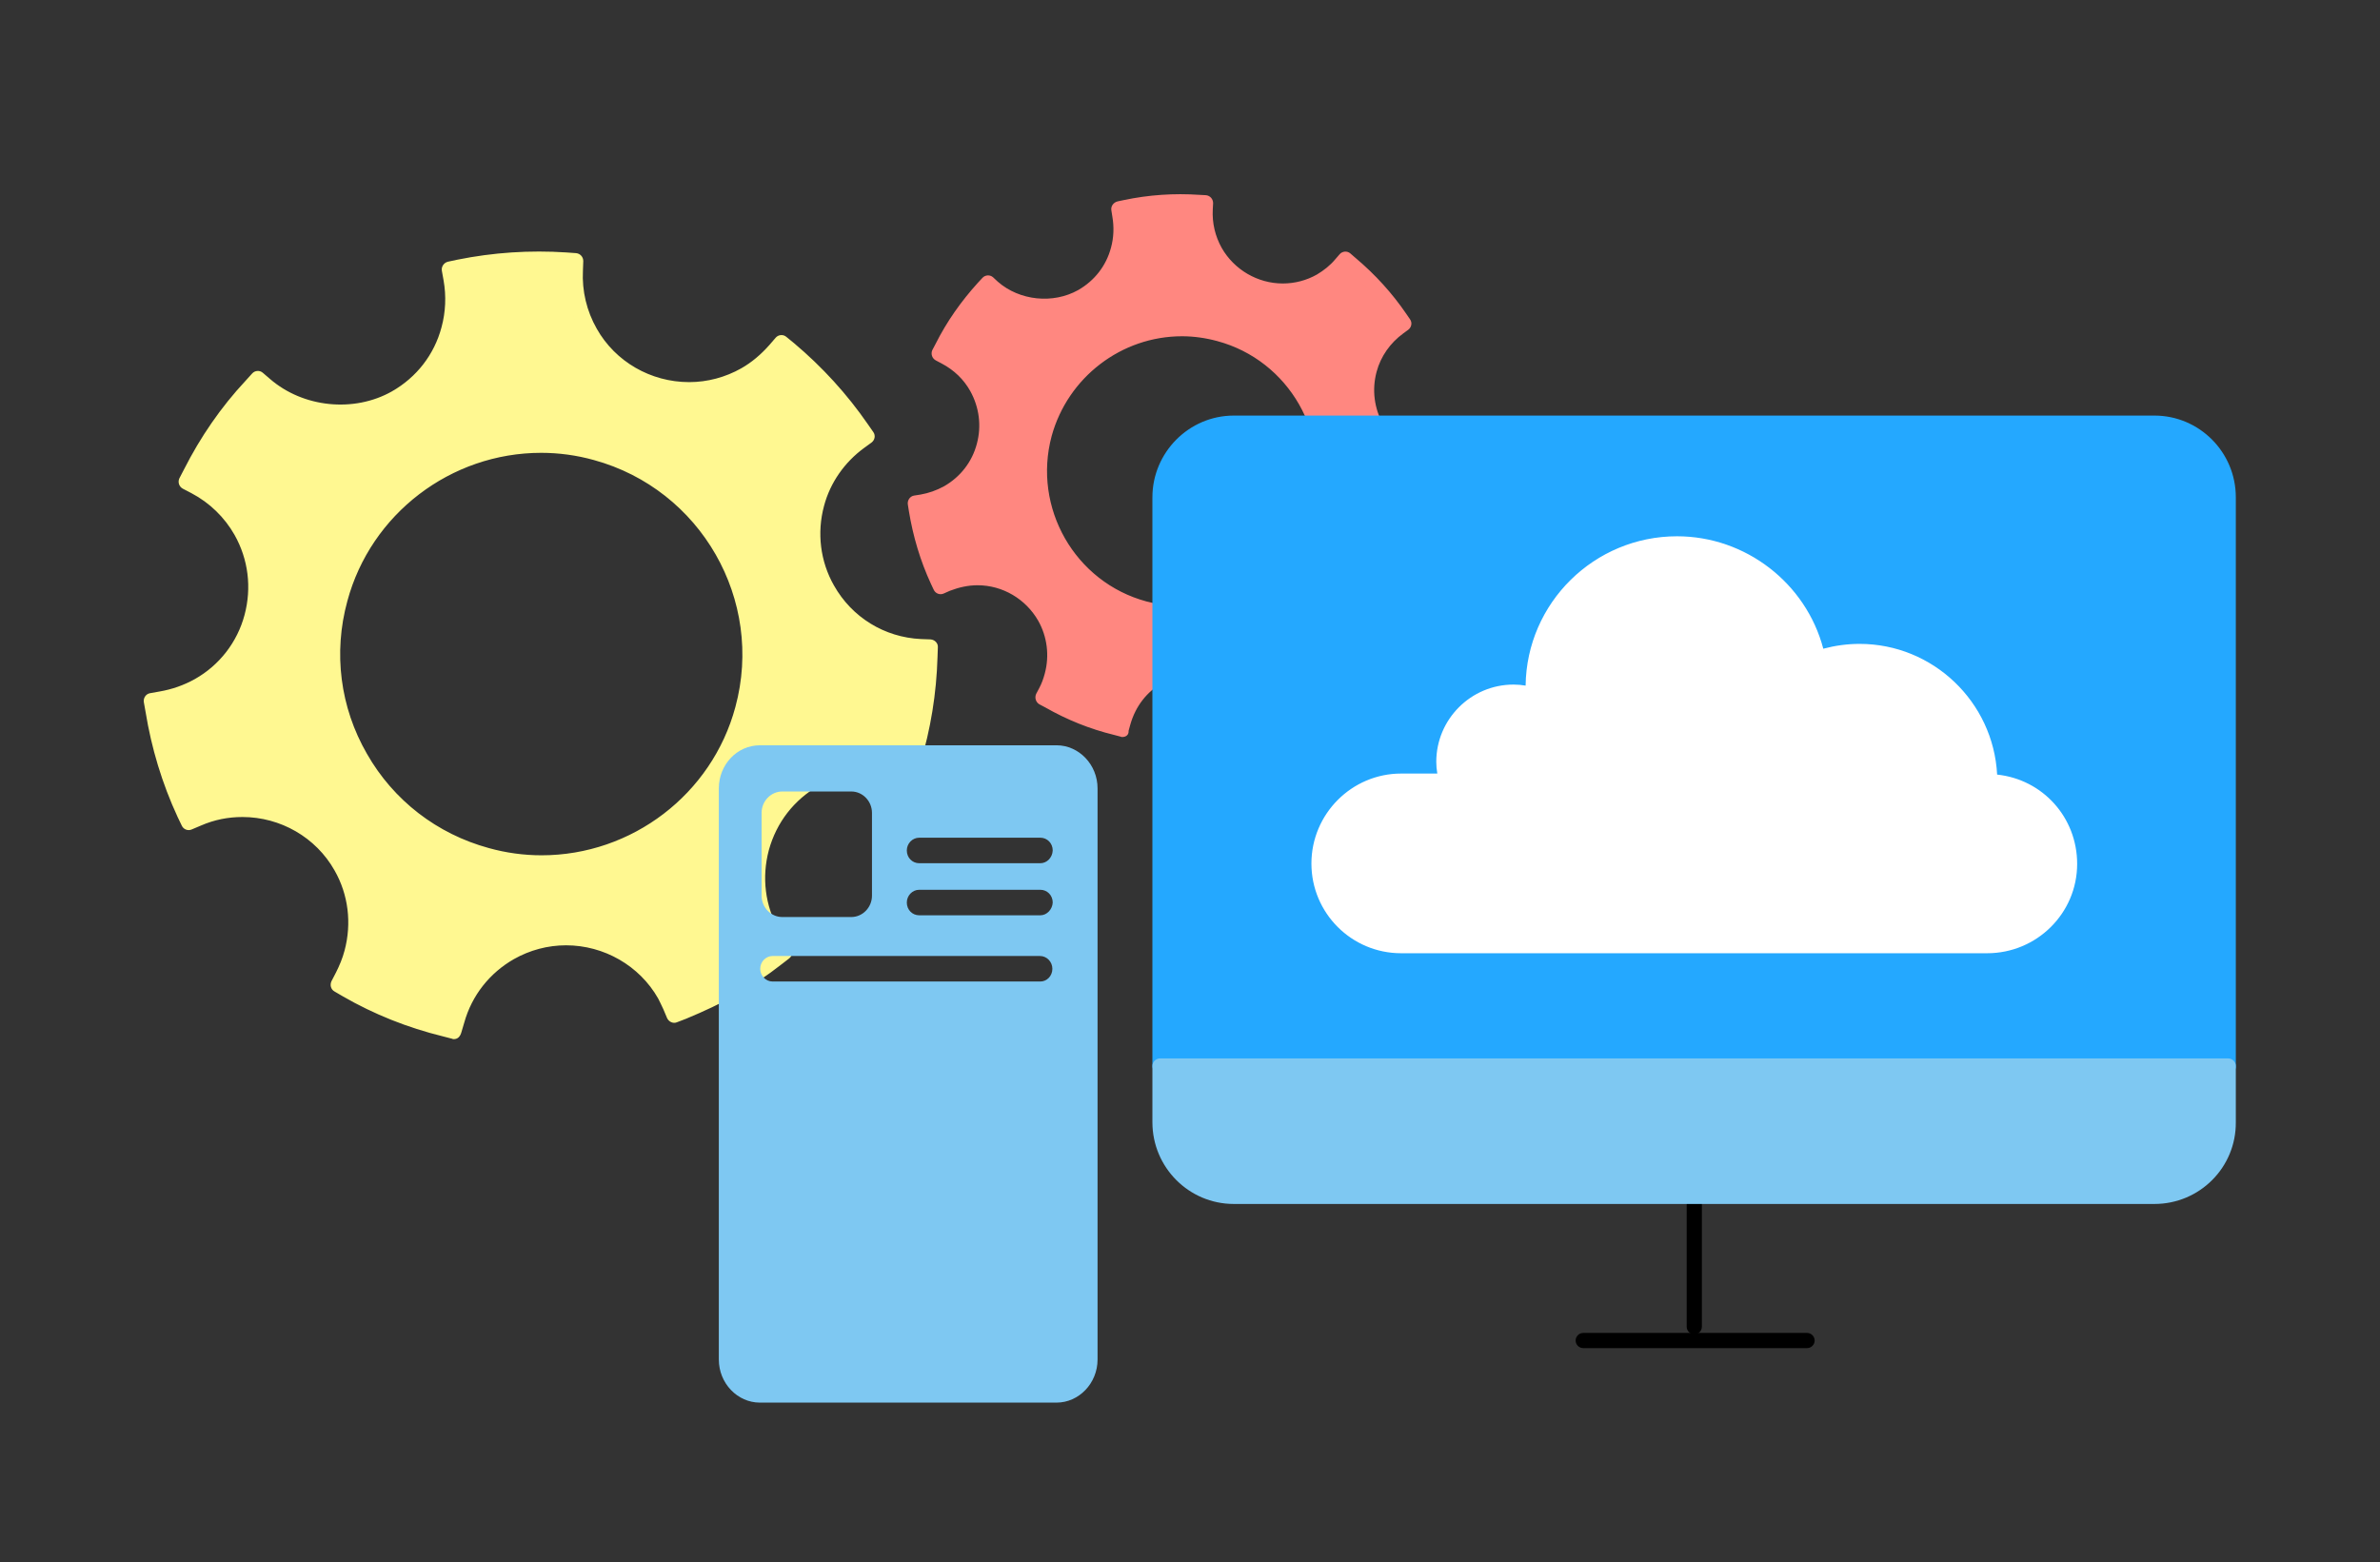
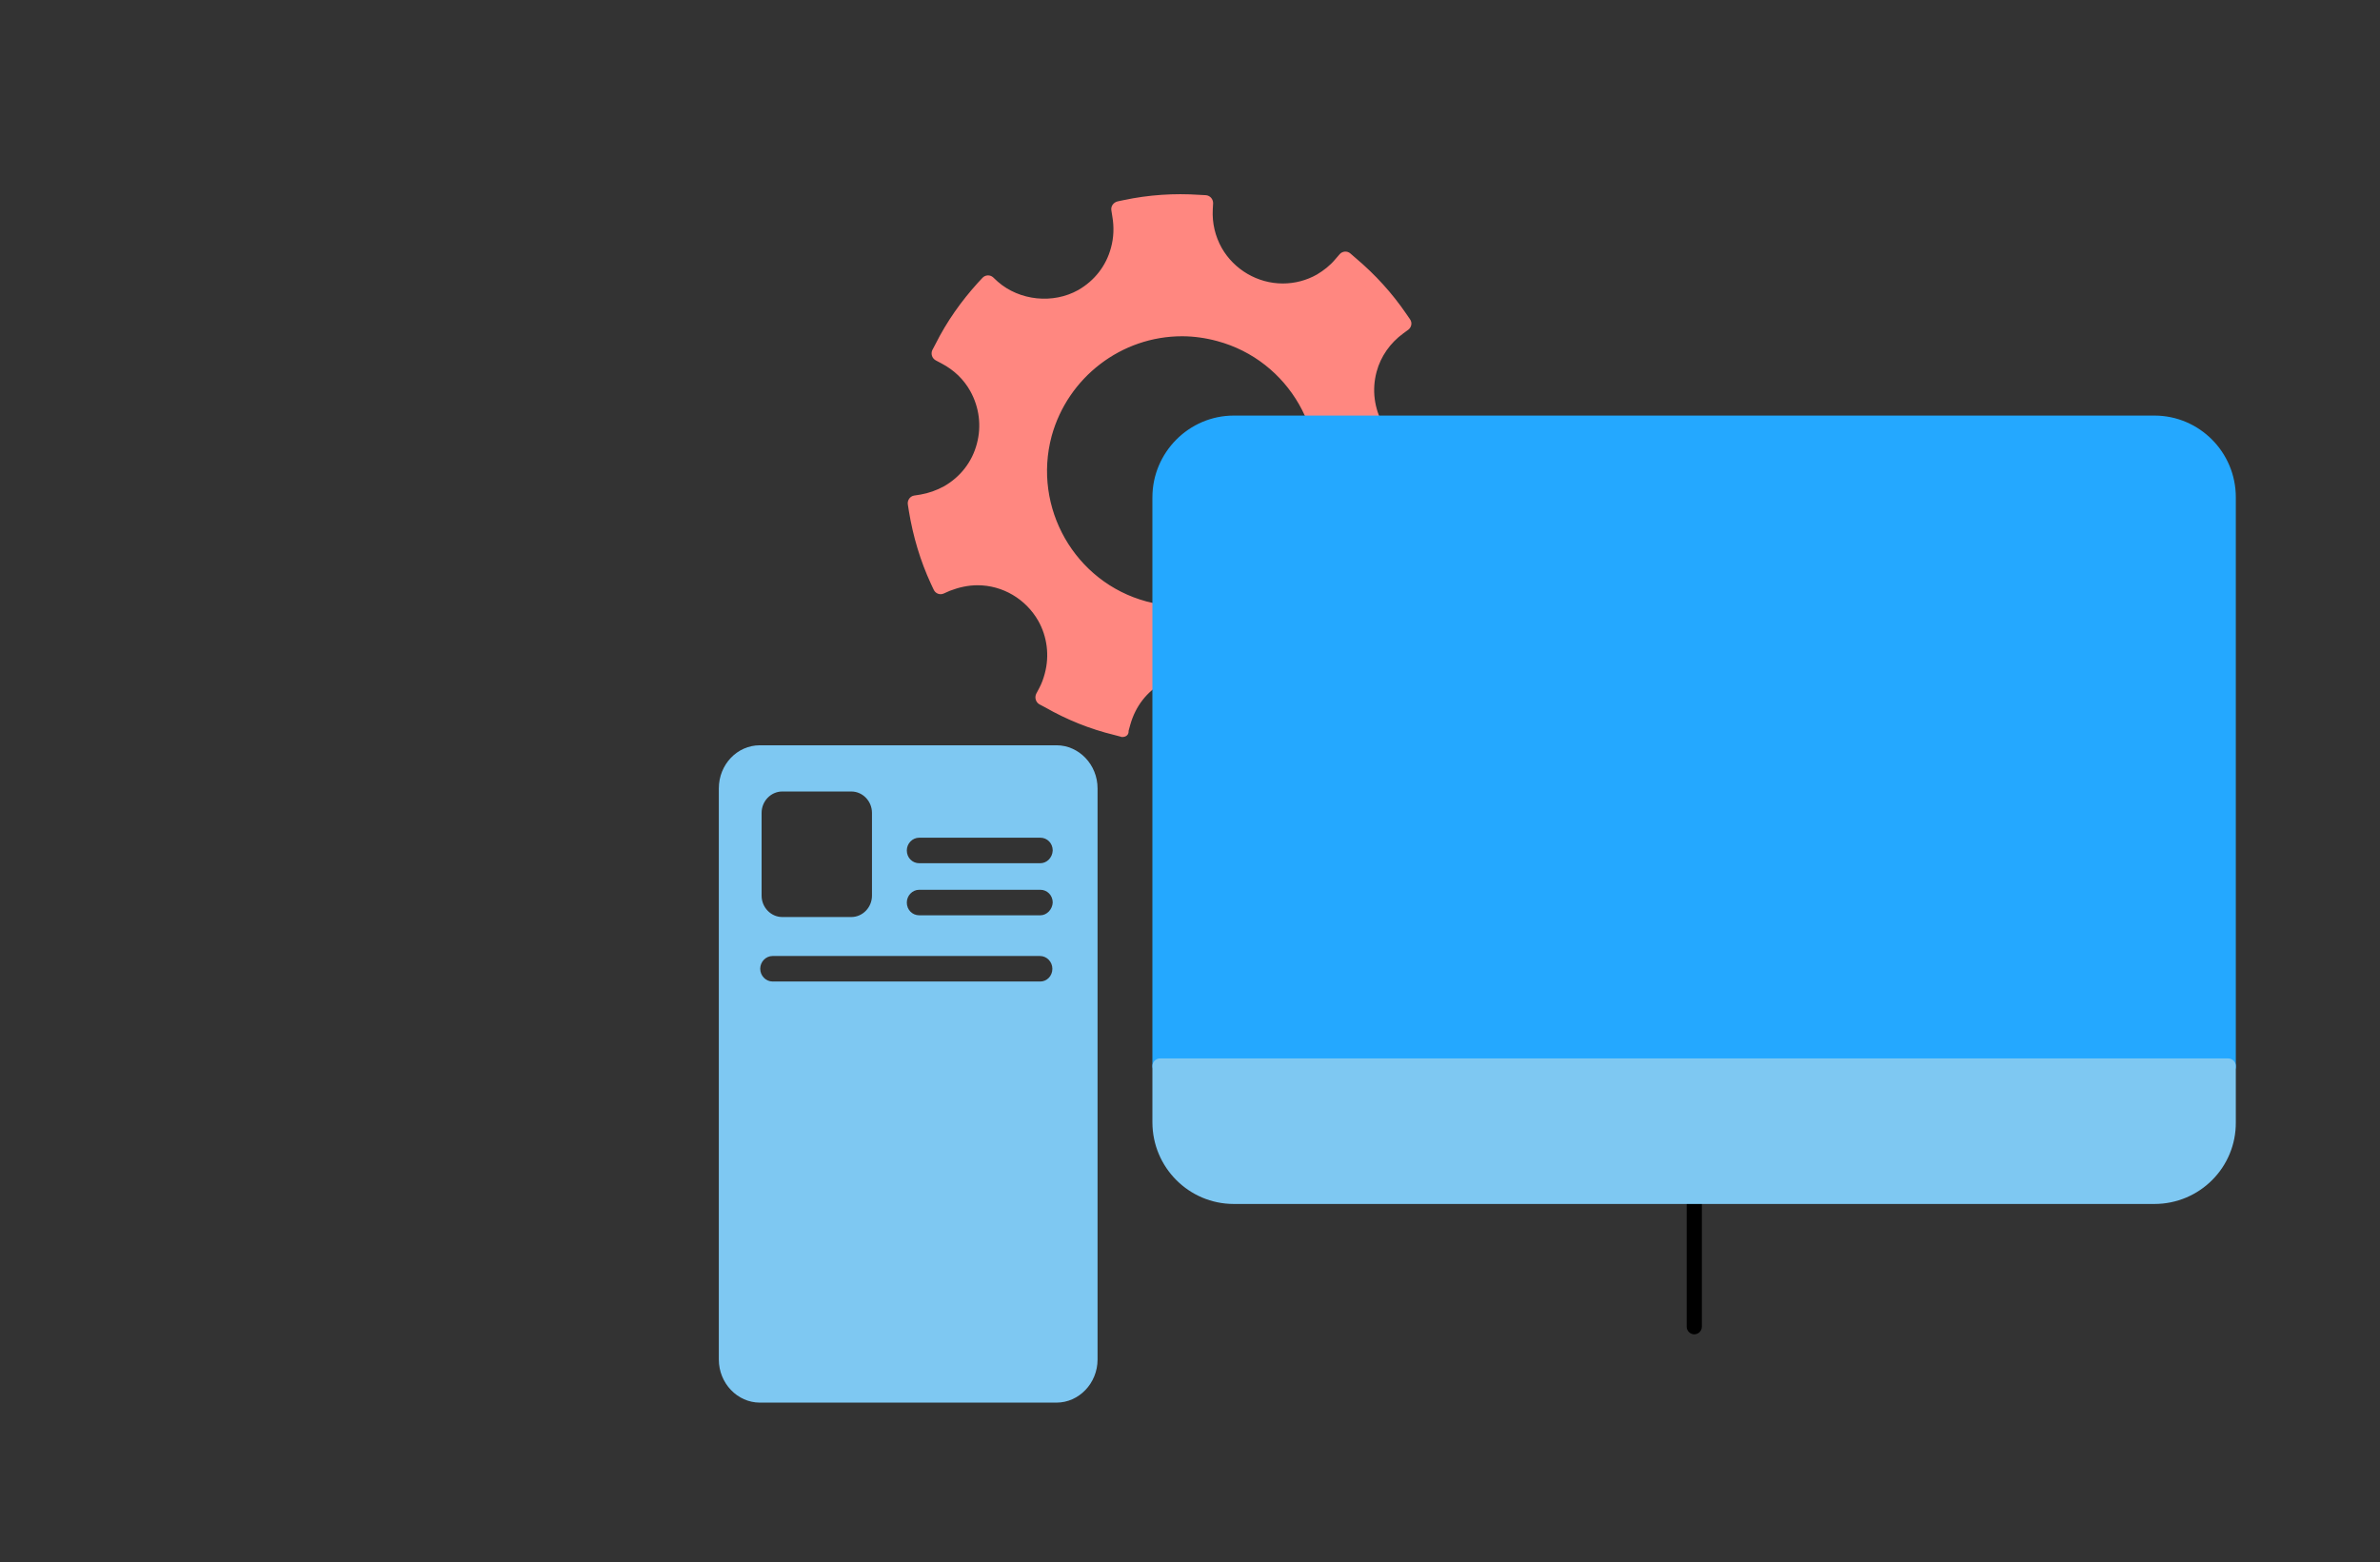
<svg xmlns="http://www.w3.org/2000/svg" version="1.1" id="Layer_1" x="0px" y="0px" width="690px" height="453px" viewBox="0 73.5 690 453" enable-background="new 0 73.5 690 453" xml:space="preserve">
  <rect x="0" y="73.5" width="690" height="453" fill="#333333" stroke="none" />
  <g>
    <path d="M491.2,460.4c-1.2,0-2.2-1-2.2-2.2v-37.8c0-1.2,1-2.2,2.2-2.2c1.2,0,2.2,1,2.2,2.2v37.8   C493.4,459.4,492.4,460.4,491.2,460.4z" />
  </g>
  <g>
    <path fill="#FFED6F" d="M872.7,784.5" />
  </g>
  <g>
    <g>
-       <path fill="#FFF891" d="M239.7,245c-4.3-7.6-5.4-16.4-3.1-24.8c2-7.2,6.4-13.6,12.4-18l2.2-1.6l-1.6-2.3    c-5.8-8.5-12.9-16.3-21-23.1l-2.2-1.8l-1.9,2.1c-2.5,2.9-5.4,5.3-8.7,7.2c-15.8,8.9-35.9,3.4-44.9-12.4c-3.1-5.5-4.5-11.7-4.2-18    l0.1-2.8l-2.8-0.2c-10.4-0.7-20.8,0-31,2.1l-2.8,0.6l0.5,2.8c0.9,4.8,0.6,9.8-0.6,14.5c-2.3,8.5-7.8,15.6-15.5,20    c-12.1,6.9-27.3,5.3-37.9-3.8l-2.1-1.8l-1.9,2.1c-6.9,7.5-12.8,16-17.5,25.3l-1.3,2.5l2.5,1.3c5.6,3,10.3,7.4,13.4,12.9    c4.3,7.6,5.5,16.4,3.2,24.9c-2.3,8.5-7.8,15.6-15.5,20c-3.4,1.9-7.1,3.2-10.9,3.9l-2.8,0.5l0.5,2.8c1.7,10.3,4.7,20.4,9.1,30    l1.2,2.5l2.6-1.1c15.4-6.6,33.3-0.6,41.6,14c4.3,7.6,5.4,16.4,3.1,24.9c-0.6,2.3-1.5,4.7-2.7,6.8l-1.3,2.5l2.4,1.4    c8.8,5,18.4,8.8,28.5,11.3l2.7,0.7l0.8-2.7c2.4-8.4,7.9-15.5,15.4-19.8c15.8-9,36-3.4,44.9,12.3c0.6,1.1,1.1,2.1,1.6,3.3l1.1,2.6    l2.6-1c5.1-2.1,9.7-4.3,14.1-6.8c4.4-2.5,8.8-5.4,13.1-8.7l2.2-1.7l-1.6-2.3c-0.7-0.9-1.4-2-2-3c-4.3-7.6-5.4-16.4-3.1-24.9    c2.3-8.5,7.8-15.6,15.5-20c7.6-4.3,16.4-5.5,24.9-3.1l2.7,0.7l0.8-2.7c3-9.8,4.6-20.1,4.9-30.3l0.1-2.8l-2.8-0.1    C255.4,261.1,245.3,254.9,239.7,245z M215.3,279c-8.8,32.3-42,51.3-74.3,42.5c-32.3-8.8-51.3-42-42.6-74.3    c8.8-32.3,42-51.3,74.3-42.5C205.1,213.4,224.1,246.7,215.3,279z" />
-       <path fill="#FFF891" d="M131.6,374.8c-0.2,0-0.4,0-0.5-0.1l-2.7-0.7c-10.2-2.5-20-6.4-29-11.6l-2.4-1.4c-1.1-0.6-1.4-1.9-0.9-3    l1.3-2.5c1-2,1.9-4.1,2.5-6.4c2.1-7.9,1.1-16.2-2.9-23.2c-5.4-9.6-15.7-15.5-26.7-15.5c-4.2,0-8.2,0.8-12.1,2.5l-2.6,1.1    c-1.1,0.5-2.4,0-2.9-1.1l-1.2-2.5c-4.5-9.7-7.6-20-9.3-30.5l-0.5-2.8c-0.2-1.2,0.6-2.4,1.8-2.6l2.8-0.5c3.5-0.6,7-1.8,10.2-3.6    c7.1-4,12.3-10.7,14.4-18.6c2.1-7.9,1.1-16.1-2.9-23.2c-2.9-5.1-7.2-9.3-12.5-12.1l-2.5-1.3c-1.1-0.6-1.5-1.9-1-3l1.3-2.5    c4.8-9.5,10.8-18.2,17.9-25.8l1.9-2.1c0.8-0.9,2.2-1,3.1-0.2l2.1,1.8c9.6,8.3,24.3,9.8,35.3,3.6c7.2-4.1,12.3-10.7,14.4-18.6    c1.2-4.4,1.4-9.1,0.6-13.6l-0.5-2.8c-0.2-1.2,0.6-2.3,1.7-2.6l2.8-0.6c10.4-2.1,21-2.8,31.6-2.1l2.8,0.2c1.2,0.1,2.1,1.1,2.1,2.3    l-0.1,2.8c-0.3,5.9,1.1,11.7,4,16.8c5.4,9.6,15.7,15.5,26.8,15.5c5.3,0,10.5-1.4,15.1-4c3-1.7,5.7-4,8.1-6.7l1.9-2.2    c0.8-0.9,2.2-1,3.1-0.2l2.2,1.8c8.2,6.9,15.4,14.8,21.4,23.5l1.6,2.3c0.7,1,0.4,2.3-0.5,3l-2.2,1.6c-5.6,4.1-9.8,10-11.6,16.8    c-2.1,7.8-1.1,16.1,2.9,23.1c5.2,9.2,14.6,15,25.2,15.5l2.8,0.1c1.2,0.1,2.2,1.1,2.1,2.3l-0.1,2.8c-0.3,10.6-2,21-5,30.9l-0.8,2.7    c-0.3,1.2-1.6,1.8-2.7,1.5l-2.7-0.7c-7.8-2.2-16.2-1.1-23.2,2.9c-7.2,4.1-12.3,10.7-14.5,18.7c-2.1,7.9-1.1,16.1,2.9,23.2    c0.6,1,1.2,2,1.9,2.8l1.6,2.3c0.7,1,0.5,2.3-0.5,3.1l-2.2,1.7c-4.2,3.3-8.7,6.3-13.3,8.9c-4.4,2.5-9.1,4.7-14.4,6.9l-2.6,1    c-1.1,0.5-2.4-0.1-2.9-1.2l-1.1-2.6c-0.5-1.1-1-2.1-1.5-3.1c-5.4-9.5-15.7-15.4-26.7-15.4c-5.3,0-10.5,1.4-15.1,4    c-7,4-12.2,10.5-14.4,18.4l-0.8,2.7C133.4,374.2,132.6,374.8,131.6,374.8z M101,358.3l0.5,0.3c8.7,4.9,18.1,8.7,27.9,11.1l0.6,0.2    l0.2-0.6c2.6-9,8.4-16.5,16.5-21.1c5.3-3,11.3-4.6,17.3-4.6c12.7,0,24.4,6.8,30.7,17.8c0.6,1.2,1.2,2.3,1.7,3.5l0.3,0.6l0.6-0.2    c5.1-2.1,9.6-4.2,13.9-6.6c4.4-2.5,8.7-5.4,12.8-8.5l0.5-0.4l-0.4-0.5c-0.7-1-1.5-2.1-2.1-3.2c-4.6-8.2-5.8-17.6-3.4-26.6    c2.5-9.1,8.4-16.7,16.6-21.3c8-4.6,17.7-5.8,26.6-3.3l0.6,0.2l0.2-0.6c2.9-9.6,4.5-19.6,4.8-29.7l0-0.6l-0.7,0    c-12.1-0.6-22.8-7.2-28.8-17.7c-4.6-8.1-5.8-17.5-3.4-26.5c2.1-7.7,6.8-14.6,13.3-19.2l0.5-0.4l-0.4-0.6    c-5.8-8.4-12.7-16-20.6-22.6l-0.5-0.4l-0.4,0.5c-2.7,3.1-5.8,5.7-9.2,7.7c-5.3,3-11.2,4.6-17.3,4.6c-12.7,0-24.4-6.8-30.7-17.8    c-3.3-5.8-4.9-12.5-4.5-19.2l0-0.6l-0.6,0c-10.2-0.7-20.4,0-30.4,2l-0.6,0.1l0.1,0.6c0.9,5.1,0.7,10.5-0.7,15.5    c-2.5,9.1-8.4,16.7-16.5,21.3c-5.3,3-11.2,4.6-17.3,4.6c-8.5,0-16.7-3.1-23.1-8.6l-0.5-0.4l-0.4,0.5c-6.8,7.4-12.6,15.7-17.2,24.8    l-0.3,0.6l0.6,0.3c6.1,3.2,11,8,14.3,13.8c4.6,8.1,5.8,17.6,3.4,26.6c-2.5,9.1-8.3,16.7-16.6,21.3c-3.7,2.1-7.6,3.4-11.6,4.1    l-0.6,0.1l0.1,0.6c1.6,10.2,4.6,20.1,8.9,29.4l0.3,0.6l0.6-0.3c4.4-1.9,9.1-2.9,13.9-2.9c12.6,0,24.3,6.8,30.5,17.8    c4.6,8.1,5.7,17.5,3.3,26.6c-0.7,2.6-1.7,5-2.8,7.3L101,358.3z M157,325.9c-5.5,0-11.1-0.7-16.5-2.2c-16.2-4.4-29.7-14.8-38-29.4    c-8.3-14.5-10.5-31.5-6.1-47.7c7.4-27.3,32.3-46.3,60.5-46.3c5.5,0,11.1,0.7,16.5,2.2c33.4,9.1,53.2,43.6,44.1,77    C210.1,306.8,185.2,325.9,157,325.9z M156.9,204.8c-26.2,0-49.4,17.7-56.2,43c-4.1,15-2.1,30.8,5.7,44.3    c7.7,13.5,20.3,23.2,35.3,27.3c5,1.4,10.2,2.1,15.3,2.1c26.2,0,49.4-17.7,56.2-43c8.4-31-10-63.1-41-71.6    C167.2,205.5,162,204.8,156.9,204.8z" />
-     </g>
+       </g>
    <g>
      <path fill="#FF8780" d="M417.7,209.2c-7.7-0.4-14.6-4.6-18.4-11.3c-2.9-5.2-3.7-11.2-2.1-17c1.3-4.9,4.4-9.3,8.5-12.3l1.5-1.1    l-1.1-1.6c-4-5.8-8.8-11.1-14.3-15.8l-1.5-1.3l-1.3,1.5c-1.7,2-3.7,3.6-5.9,4.9c-10.8,6.1-24.5,2.3-30.7-8.5    c-2.1-3.7-3.1-8-2.9-12.3l0.1-1.9l-1.9-0.1c-7.1-0.5-14.2,0-21.2,1.4l-1.9,0.4l0.3,1.9c0.6,3.3,0.4,6.7-0.4,9.9    c-1.6,5.8-5.3,10.7-10.6,13.7c-8.3,4.7-18.7,3.6-25.9-2.6l-1.4-1.3l-1.3,1.4c-4.7,5.1-8.8,11-12,17.3l-0.9,1.7l1.7,0.9    c3.9,2,7,5.1,9.2,8.8c3,5.2,3.7,11.2,2.1,17c-1.6,5.8-5.3,10.7-10.6,13.7c-2.3,1.3-4.8,2.2-7.5,2.6l-1.9,0.3l0.3,1.9    c1.1,7.1,3.2,14,6.2,20.5l0.8,1.7l1.8-0.8c10.5-4.5,22.7-0.4,28.4,9.6c2.9,5.2,3.7,11.2,2.1,17c-0.4,1.6-1,3.2-1.8,4.7l-0.9,1.7    l1.7,0.9c6,3.4,12.5,6,19.4,7.7l1.9,0.5l0.5-1.8c1.6-5.8,5.4-10.6,10.6-13.5c10.8-6.1,24.6-2.3,30.7,8.4c0.4,0.7,0.7,1.5,1.1,2.2    l0.7,1.8l1.8-0.7c3.5-1.4,6.6-2.9,9.7-4.6c3-1.7,6-3.7,8.9-5.9l1.5-1.2l-1.1-1.6c-0.5-0.6-1-1.3-1.4-2.1c-2.9-5.2-3.7-11.2-2.1-17    c1.6-5.8,5.3-10.7,10.6-13.7c5.2-3,11.2-3.7,17-2.1l1.8,0.5l0.6-1.8c2-6.7,3.1-13.7,3.3-20.7l0-1.9L417.7,209.2z M382.6,221    c-6,22-28.7,35.1-50.8,29.1c-22.1-6-35.1-28.7-29.1-50.8c6-22,28.7-35.1,50.8-29.1C375.6,176.3,388.6,199,382.6,221z" />
      <path fill="#FF8780" d="M325.4,287.2c-0.2,0-0.4,0-0.5-0.1l-1.9-0.5c-7-1.7-13.7-4.4-20-8l-1.7-0.9c-1-0.6-1.4-1.9-0.9-3l0.9-1.7    c0.7-1.3,1.2-2.7,1.6-4.2c1.4-5.2,0.7-10.7-1.9-15.3c-3.6-6.3-10.3-10.3-17.6-10.3c-2.7,0-5.4,0.6-8,1.6l-1.8,0.8    c-1.1,0.5-2.4,0-2.9-1.1l-0.8-1.7c-3.1-6.7-5.2-13.8-6.4-21.1l-0.3-1.9c-0.2-1.2,0.6-2.4,1.8-2.6l1.9-0.3c2.3-0.4,4.6-1.2,6.8-2.4    c4.7-2.7,8.1-7,9.5-12.3c1.4-5.2,0.7-10.6-1.9-15.3c-1.9-3.4-4.7-6.1-8.3-8l-1.7-0.9c-1.1-0.6-1.5-1.9-1-3l0.9-1.7    c3.3-6.6,7.5-12.5,12.3-17.8l1.3-1.4c0.8-0.9,2.2-1,3.1-0.2l1.4,1.3c6.3,5.5,16,6.5,23.3,2.4c4.7-2.7,8.1-7,9.5-12.3    c0.8-2.9,0.9-6,0.4-8.9l-0.3-1.9c-0.2-1.2,0.6-2.3,1.8-2.6l1.9-0.4c7.1-1.5,14.5-2,21.8-1.5l1.9,0.1c1.2,0.1,2.1,1.1,2.1,2.3    l-0.1,1.9c-0.2,3.9,0.7,7.7,2.6,11.1c3.6,6.3,10.4,10.3,17.7,10.3c3.5,0,6.9-0.9,9.9-2.6c2-1.2,3.8-2.6,5.3-4.4l1.3-1.5    c0.8-0.9,2.2-1,3.1-0.2l1.5,1.3c5.7,4.8,10.6,10.2,14.7,16.2l1.1,1.6c0.7,1,0.4,2.3-0.5,3l-1.5,1.1c-3.7,2.7-6.5,6.6-7.7,11.1    c-1.4,5.2-0.7,10.6,1.9,15.3c3.5,6.1,9.7,9.9,16.6,10.2l1.9,0.1c1.2,0.1,2.1,1.1,2.1,2.3l0,1.9c-0.2,7.3-1.4,14.5-3.4,21.3    l-0.6,1.8c-0.3,1.1-1.6,1.8-2.7,1.5l-1.8-0.5c-5.2-1.4-10.7-0.7-15.3,1.9c-4.7,2.7-8.1,7.1-9.6,12.3c-1.4,5.2-0.7,10.6,1.9,15.3    c0.4,0.6,0.8,1.3,1.2,1.8l1.1,1.6c0.7,1,0.5,2.3-0.5,3.1l-1.5,1.2c-3,2.3-6.1,4.3-9.2,6.1c-3,1.7-6.2,3.2-9.9,4.8l-1.8,0.7    c-1.1,0.5-2.4-0.1-2.9-1.2l-0.7-1.8c-0.3-0.7-0.6-1.4-1-2c-3.6-6.3-10.3-10.2-17.7-10.2c-3.5,0-6.9,0.9-10,2.6    c-4.7,2.6-8,6.9-9.5,12.2l-0.5,1.8C327.3,286.6,326.4,287.2,325.4,287.2z M305.4,275c5.8,3.2,12,5.7,18.4,7.3    c1.9-6.2,5.9-11.4,11.5-14.6c3.7-2.1,7.9-3.2,12.2-3.2c8.9,0,17.2,4.8,21.6,12.5c0.4,0.7,0.8,1.5,1.1,2.2c3.4-1.4,6.4-2.9,9.1-4.4    c2.9-1.6,5.7-3.5,8.5-5.6c-0.5-0.6-0.9-1.3-1.4-2.1c-3.3-5.7-4.1-12.4-2.4-18.7c1.7-6.4,5.9-11.7,11.7-15    c5.5-3.2,12.2-4.1,18.4-2.4c1.9-6.3,3-12.9,3.2-19.6c-8.4-0.5-15.9-5.1-20-12.5c-3.2-5.7-4.1-12.3-2.4-18.7    c1.5-5.4,4.7-10.1,9.1-13.4c-3.8-5.5-8.4-10.6-13.6-15c-1.8,2.1-3.9,3.8-6.3,5.2c-3.7,2.1-7.9,3.2-12.2,3.2    c-8.9,0-17.2-4.8-21.6-12.5c-2.3-4-3.4-8.6-3.2-13.2c-6.7-0.4-13.5,0-20.1,1.4c0.6,3.5,0.4,7.2-0.5,10.7    c-1.7,6.4-5.9,11.7-11.6,15c-8.8,5-20.5,3.9-28.2-2.7c-4.4,4.8-8.3,10.3-11.3,16.4c4.2,2.3,7.6,5.6,9.8,9.6    c3.2,5.7,4.1,12.3,2.4,18.7c-1.7,6.4-5.9,11.7-11.6,15c-2.5,1.4-5.2,2.4-7.9,2.9c1.1,6.7,3.1,13.2,5.9,19.4c3-1.3,6.2-1.9,9.5-1.9    c8.9,0,17.1,4.8,21.5,12.5c3.2,5.7,4.1,12.3,2.3,18.7C306.8,271.8,306.2,273.5,305.4,275z M342.7,253.8c-3.8,0-7.7-0.5-11.4-1.5    c-23.2-6.3-36.9-30.3-30.7-53.5c5.2-18.9,22.4-32.2,42.1-32.2c3.8,0,7.7,0.5,11.5,1.5c23.2,6.3,36.9,30.3,30.6,53.5    C379.6,240.6,362.3,253.8,342.7,253.8z M342.7,171c-17.6,0-33.1,11.9-37.8,28.9c-5.6,20.8,6.7,42.4,27.5,48    c3.4,0.9,6.8,1.4,10.3,1.4c17.6,0,33.1-11.9,37.7-28.9c5.7-20.8-6.7-42.4-27.5-48C349.6,171.5,346.1,171,342.7,171z" />
    </g>
  </g>
  <g>
-     <path d="M523.9,464.4H459c-1.2,0-2.2-1-2.2-2.2c0-1.2,1-2.2,2.2-2.2h64.9c1.2,0,2.2,1,2.2,2.2C526.1,463.4,525.1,464.4,523.9,464.4   z" />
-   </g>
+     </g>
  <g>
    <g>
      <path fill="#24A8FF" d="M646,217.7c0-11.8-9.6-21.4-21.4-21.4H357.7c-11.8,0-21.4,9.6-21.4,21.4v164.9H646V217.7z" />
      <path fill="#24A8FF" d="M646,384.8H336.3c-1.2,0-2.2-1-2.2-2.2V217.7c0-13,10.6-23.7,23.6-23.7h266.9c13,0,23.6,10.6,23.6,23.7    v164.9C648.3,383.8,647.3,384.8,646,384.8z M338.6,380.4h305.3V217.7c0-10.6-8.6-19.2-19.2-19.2H357.7c-10.6,0-19.2,8.6-19.2,19.2    V380.4z" />
    </g>
    <g>
      <path fill="#7EC8F2" d="M336.3,382.6v16.3c0,11.8,9.6,21.4,21.4,21.4h266.9c11.8,0,21.4-9.6,21.4-21.4v-16.3H336.3z" />
      <path fill="#7EC8F2" d="M624.6,422.6H357.7c-13,0-23.6-10.6-23.6-23.7v-16.3c0-1.2,1-2.2,2.2-2.2H646c1.2,0,2.2,1,2.2,2.2v16.3    C648.3,412,637.7,422.6,624.6,422.6z M338.6,384.8v14.1c0,10.6,8.6,19.2,19.2,19.2h266.9c10.6,0,19.2-8.6,19.2-19.2v-14.1H338.6z" />
    </g>
  </g>
  <g>
-     <path fill="#FFFFFF" d="M406.2,300.1h13.3c-0.5-1.8-0.8-3.7-0.8-5.6c0-11.1,9-20.1,20.2-20.1c2,0,4,0.3,5.8,0.9   c0-0.8-0.1-1.5-0.1-2.2c0-23,18.7-41.7,41.7-41.7c20.1,0,36.9,14.2,40.8,33.2c3.8-1.3,7.9-2,12.1-2c20.8,0,37.7,16.9,37.7,37.7v0   c12.8,0.4,23.2,10.9,23.2,23.8c0,13.2-10.7,23.8-23.8,23.8H406.2c-13.2,0-23.8-10.7-23.8-23.8C382.4,310.7,393.1,300.1,406.2,300.1   z" />
-     <path fill="#FFFFFF" d="M576.1,349.9H406.2c-14.4,0-26-11.7-26-26c0-14.4,11.7-26.1,26-26.1h10.5c-0.2-1.1-0.3-2.3-0.3-3.4   c0-12.3,10-22.4,22.4-22.4c1.2,0,2.3,0.1,3.5,0.3c0.3-24,19.9-43.3,43.9-43.3c19.9,0,37.4,13.6,42.4,32.6c3.4-0.9,6.9-1.4,10.5-1.4   c21.3,0,38.8,16.8,39.9,37.9c13.2,1.4,23.2,12.4,23.2,25.9C602.2,338.3,590.5,349.9,576.1,349.9z M406.2,302.3   c-11.9,0-21.6,9.7-21.6,21.6c0,11.9,9.7,21.6,21.6,21.6h169.9c11.9,0,21.6-9.7,21.6-21.6c0-11.8-9.2-21.2-21-21.6   c-1.2,0-2.2-1-2.2-2.2c0-19.6-15.9-35.5-35.5-35.5c-3.8,0-7.7,0.6-11.4,1.9c-0.6,0.2-1.3,0.1-1.8-0.2c-0.6-0.3-0.9-0.9-1.1-1.5   c-3.8-18.2-20-31.4-38.6-31.4c-21.8,0-39.5,17.7-39.5,39.5c0,0.5,0,1,0.1,1.5l0,0.6c0,0.7-0.3,1.4-0.8,1.9c-0.6,0.5-1.3,0.6-2,0.4   c-1.7-0.5-3.4-0.8-5.2-0.8c-9.9,0-17.9,8-17.9,17.9c0,1.7,0.2,3.4,0.7,5c0.2,0.7,0.1,1.4-0.4,2c-0.4,0.6-1.1,0.9-1.8,0.9H406.2z" />
-   </g>
+     </g>
  <g>
    <path fill="#7EC8F2" d="M306.3,289.6h-86c-6.6,0-11.9,5.6-11.9,12.5v165.6c0,6.9,5.4,12.5,11.9,12.5h86c6.5,0,11.9-5.6,11.9-12.5   V302.1C318.2,295.2,312.8,289.6,306.3,289.6z M220.8,309.2c0-3.4,2.7-6.2,6-6.2h20c3.3,0,6,2.8,6,6.2v24c0,3.4-2.7,6.2-6,6.2h-20   c-3.3,0-6-2.8-6-6.2V309.2z M301.6,358.1H224c-2,0-3.6-1.7-3.6-3.7c0-2,1.6-3.7,3.6-3.7h77.5c2,0,3.6,1.7,3.6,3.7   C305.1,356.5,303.5,358.1,301.6,358.1z M301.6,338.9h-35.1c-2,0-3.6-1.6-3.6-3.7c0-2,1.6-3.7,3.6-3.7h35.1c2,0,3.6,1.6,3.6,3.7   C305.1,337.2,303.5,338.9,301.6,338.9z M301.6,323.8h-35.1c-2,0-3.6-1.6-3.6-3.7c0-2,1.6-3.7,3.6-3.7h35.1c2,0,3.6,1.6,3.6,3.7   C305.1,322.2,303.5,323.8,301.6,323.8z" />
  </g>
</svg>